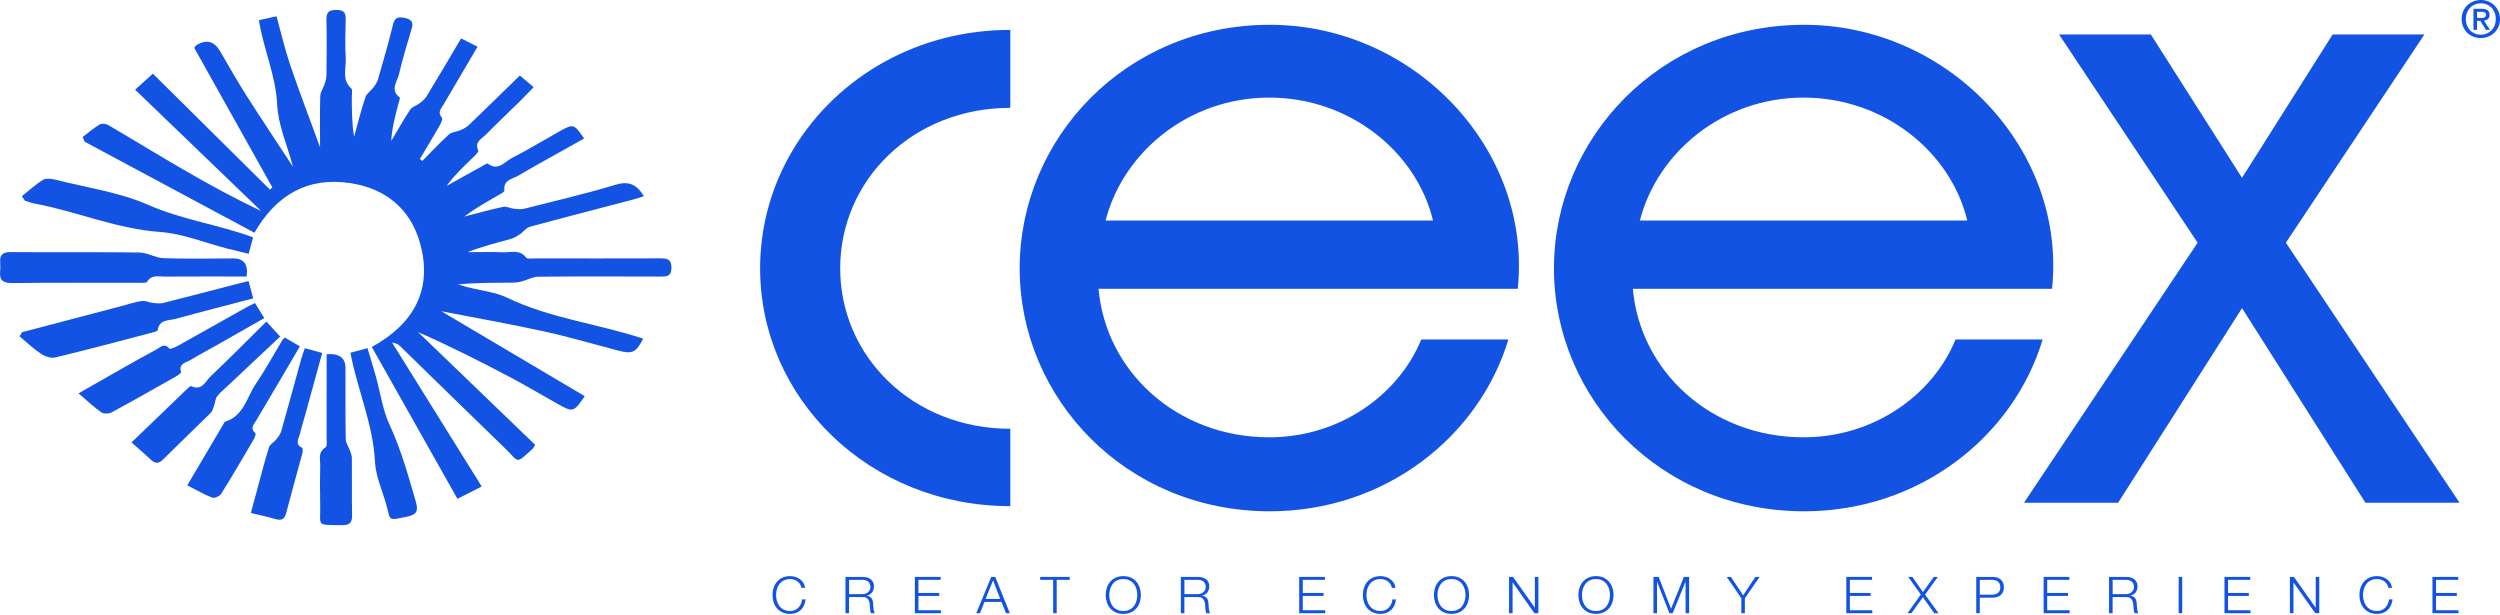
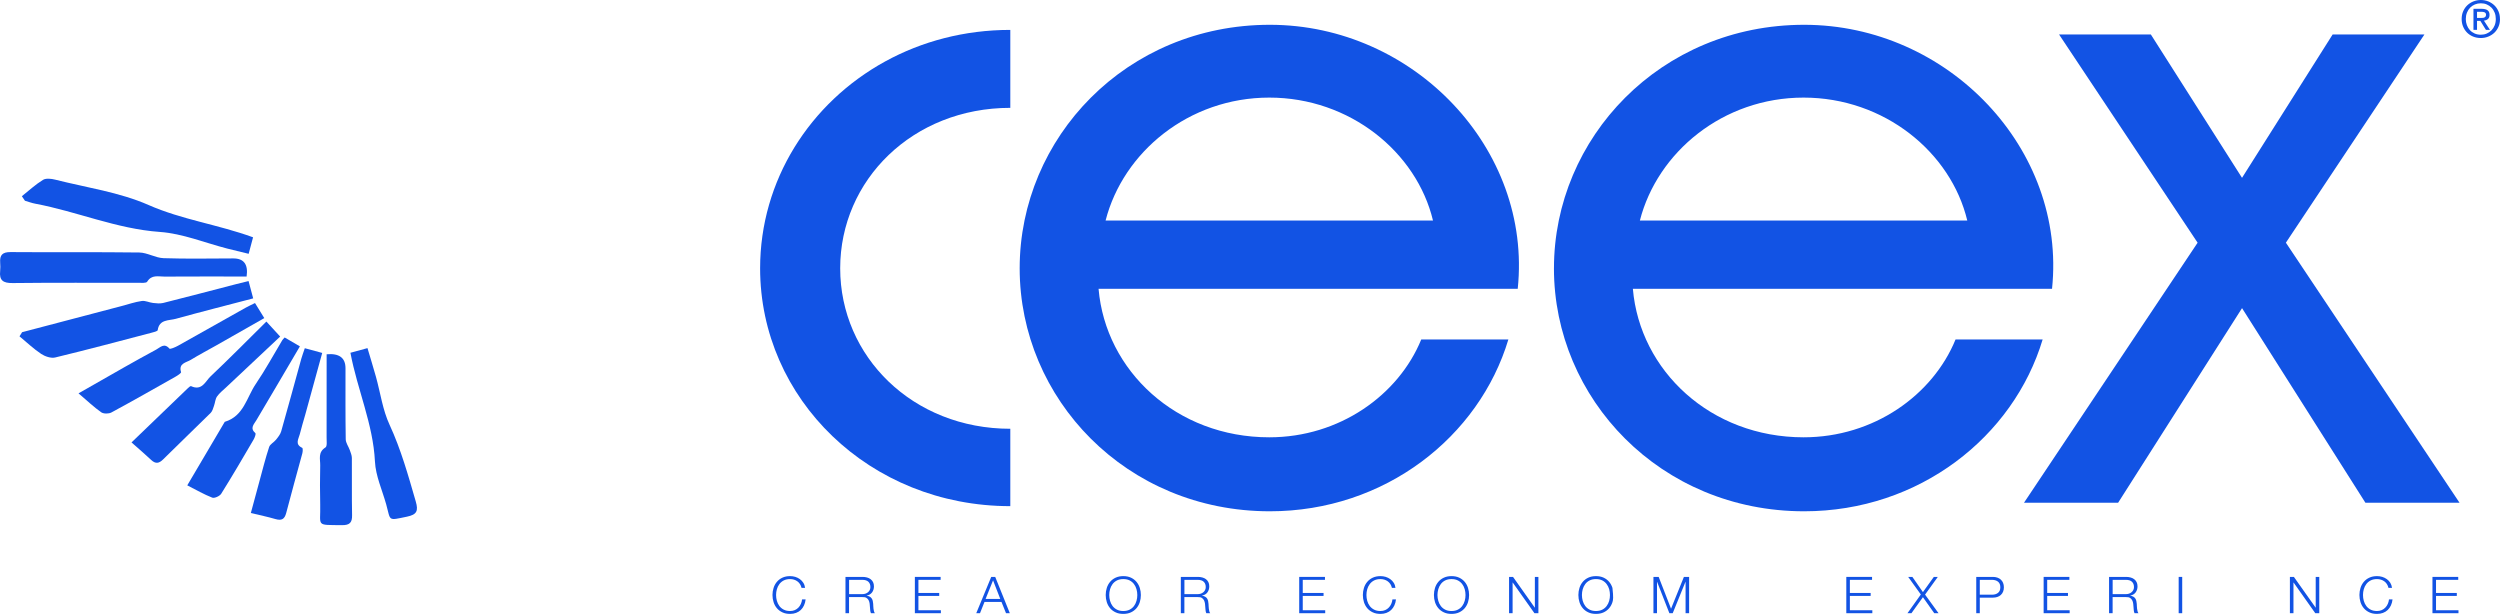
<svg xmlns="http://www.w3.org/2000/svg" width="130" height="32" viewBox="0 0 130 32" fill="none">
  <path d="M39.526 13.952C39.526 9.387 42.107 5.346 46.031 3.194C47.932 2.152 50.147 1.555 52.536 1.555V5.608C47.46 5.608 43.69 9.366 43.69 13.952C43.69 18.538 47.46 22.296 52.536 22.296V26.32C45.21 26.32 39.526 20.728 39.526 13.952Z" fill="#1253E4" />
  <path d="M53.023 13.952C53.023 7.176 58.555 1.289 66.033 1.289C73.511 1.289 79.682 7.739 78.922 15.017H57.125C57.49 19.278 61.169 22.74 66.002 22.74C69.65 22.74 72.72 20.55 73.906 17.651H78.436C76.915 22.711 72.021 26.587 66.033 26.587C58.555 26.587 53.023 20.729 53.023 13.953V13.952ZM74.515 11.466C73.664 7.915 70.198 5.075 66.003 5.075C61.808 5.075 58.403 7.915 57.491 11.466H74.515Z" fill="#1253E4" />
  <path d="M80.806 13.952C80.806 7.176 86.339 1.289 93.817 1.289C101.294 1.289 107.465 7.739 106.706 15.017H84.909C85.274 19.278 88.952 22.74 93.786 22.74C97.433 22.74 100.504 20.55 101.689 17.651H106.218C104.698 22.711 99.804 26.587 93.816 26.587C86.338 26.587 80.805 20.729 80.805 13.953L80.806 13.952ZM102.298 11.466C101.446 7.915 97.981 5.075 93.786 5.075C89.591 5.075 86.186 7.915 85.274 11.466H102.298Z" fill="#1253E4" />
  <path d="M114.275 12.62L107.07 1.791H111.843L116.585 9.247L121.298 1.791H126.071L118.866 12.62L127.895 26.142H123.001L116.586 16.023L110.142 26.142H105.248L114.276 12.62H114.275Z" fill="#1253E4" />
-   <path d="M16.643 7.654C16.643 6.714 16.628 5.851 16.654 4.989C16.661 4.782 16.814 4.581 16.881 4.371C16.93 4.219 16.974 4.058 16.976 3.9C16.985 2.943 16.997 1.985 16.974 1.028C16.965 0.639 17.101 0.515 17.496 0.516C17.876 0.519 17.986 0.657 17.976 1.008C17.956 1.689 17.941 2.373 17.979 3.051C18.008 3.569 17.756 4.144 18.264 4.596C18.343 4.667 18.293 4.879 18.294 5.025C18.296 5.715 18.295 6.404 18.413 7.108C18.604 6.424 18.773 5.733 18.998 5.06C19.064 4.861 19.294 4.717 19.43 4.534C19.524 4.409 19.614 4.269 19.657 4.122C19.926 3.182 20.203 2.244 20.431 1.295C20.527 0.894 20.707 0.858 21.072 0.939C21.465 1.027 21.493 1.21 21.395 1.534C21.16 2.311 20.927 3.089 20.742 3.877C20.653 4.256 20.269 4.671 20.776 5.058C20.823 5.094 20.743 5.297 20.711 5.419C20.549 6.039 20.383 6.657 20.343 7.331C20.669 6.785 20.979 6.228 21.332 5.699C21.431 5.551 21.665 5.492 21.819 5.372C21.956 5.264 22.099 5.145 22.187 5.002C22.782 4.022 23.363 3.034 23.977 1.999C24.268 2.144 24.524 2.273 24.833 2.428C24.224 3.463 23.643 4.447 23.065 5.434C22.941 5.646 22.729 5.838 22.983 6.122C23.038 6.183 22.923 6.423 22.845 6.558C22.517 7.132 22.173 7.697 21.834 8.265C21.875 8.3 21.916 8.335 21.957 8.37C22.417 7.907 22.863 7.428 23.347 6.989C23.492 6.858 23.753 6.857 23.948 6.769C24.109 6.697 24.273 6.607 24.398 6.488C25.27 5.651 26.132 4.803 27.031 3.927C27.277 4.134 27.486 4.31 27.751 4.532C27.486 4.803 27.25 5.055 27.003 5.298C26.431 5.86 25.845 6.409 25.284 6.982C25.062 7.208 24.658 7.366 24.87 7.83C24.902 7.899 24.696 8.092 24.579 8.205C24.104 8.664 23.62 9.116 23.225 9.667C23.824 9.333 24.424 8.998 25.025 8.666C25.139 8.604 25.323 8.476 25.37 8.511C25.912 8.914 26.239 8.412 26.607 8.223C27.459 7.785 28.279 7.288 29.115 6.82C29.818 6.427 29.851 6.439 30.373 7.202C29.95 7.439 29.53 7.674 29.11 7.91C28.389 8.315 27.662 8.71 26.952 9.132C26.645 9.314 26.157 9.353 26.23 9.905C26.24 9.977 26.018 10.091 25.892 10.164C25.298 10.505 24.7 10.839 24.142 11.264C24.813 11.091 25.48 10.9 26.158 10.757C26.338 10.719 26.548 10.838 26.747 10.858C26.924 10.876 27.113 10.89 27.282 10.848C28.855 10.449 30.44 10.083 31.99 9.612C32.692 9.399 33.1 9.577 33.484 10.201C33.284 10.264 33.103 10.329 32.916 10.378C31.128 10.848 29.336 11.307 27.553 11.792C27.362 11.844 27.222 12.057 27.044 12.176C26.896 12.274 26.736 12.376 26.567 12.422C25.813 12.631 25.053 12.821 24.315 13.112C24.933 13.112 25.551 13.093 26.167 13.118C26.573 13.134 27.029 12.955 27.356 13.396C27.419 13.48 27.679 13.435 27.848 13.436C30.004 13.439 32.16 13.442 34.317 13.434C34.688 13.433 34.921 13.47 34.915 13.931C34.909 14.377 34.665 14.383 34.333 14.382C32.214 14.376 30.095 14.368 27.977 14.389C27.694 14.392 27.414 14.562 27.128 14.636C26.967 14.678 26.796 14.697 26.63 14.698C25.705 14.704 24.779 14.701 23.823 14.784C23.983 14.833 24.14 14.889 24.302 14.931C24.997 15.111 25.746 15.179 26.377 15.483C28.62 16.562 31.109 16.835 33.444 17.611C33.069 18.337 32.885 18.424 32.135 18.228C30.857 17.894 29.59 17.517 28.299 17.235C26.516 16.845 24.716 16.528 22.945 16.183C25.404 17.639 27.906 19.121 30.408 20.602C29.829 21.441 29.796 21.451 28.993 21.001C28.173 20.541 27.367 20.059 26.536 19.62C24.973 18.796 23.396 17.994 21.74 17.269C23.772 19.226 25.805 21.182 27.83 23.133C27.76 23.244 27.739 23.298 27.7 23.333C26.784 24.163 27.019 24.044 26.279 23.329C24.454 21.566 22.642 19.788 20.823 18.017C20.722 17.919 20.61 17.832 20.391 17.82C21.928 20.288 23.467 22.756 25.05 25.299C24.611 25.521 24.238 25.71 23.787 25.938C22.29 23.284 20.823 20.682 19.334 18.043C21.518 16.845 22.519 15.056 21.838 12.63C21.348 10.879 20.064 9.803 18.221 9.523C15.971 9.181 14.354 10.162 13.229 12.102C10.282 10.521 7.341 8.944 4.401 7.367C4.367 7.286 4.332 7.205 4.297 7.124C4.593 6.901 4.875 6.657 5.192 6.466C5.295 6.405 5.518 6.437 5.636 6.507C6.943 7.271 8.231 8.064 9.542 8.823C10.853 9.583 12.183 10.312 13.576 10.968C11.41 8.883 9.244 6.798 7.027 4.664C7.375 4.351 7.644 4.108 7.951 3.831C10.001 5.862 12.019 7.861 14.037 9.86C14.079 9.822 14.121 9.784 14.162 9.745C12.807 7.324 11.452 4.902 10.098 2.483C10.153 2.42 10.182 2.368 10.226 2.341C10.735 2.036 11.139 2.141 11.44 2.655C11.88 3.406 12.306 4.167 12.773 4.902C13.554 6.129 14.362 7.34 15.239 8.68C14.925 7.51 14.459 6.48 14.412 5.433C14.343 3.92 13.701 2.56 13.464 1.048C13.776 0.98 14.057 0.918 14.379 0.848C14.625 1.735 14.818 2.58 15.096 3.396C15.572 4.794 16.102 6.176 16.641 7.65L16.643 7.654Z" fill="#1253E4" />
  <path d="M12.823 14.379C11.38 14.379 9.967 14.373 8.554 14.383C8.238 14.385 7.884 14.268 7.654 14.648C7.604 14.732 7.337 14.706 7.171 14.706C4.999 14.709 2.828 14.693 0.656 14.719C0.157 14.725 -0.044 14.575 0.008 14.096C0.023 13.951 0.02 13.802 0.009 13.656C-0.02 13.27 0.118 13.105 0.555 13.108C2.783 13.127 5.011 13.1 7.24 13.13C7.663 13.136 8.082 13.411 8.507 13.425C9.714 13.467 10.923 13.44 12.132 13.438C12.684 13.438 12.914 13.751 12.824 14.378L12.823 14.379Z" fill="#1253E4" />
  <path d="M1.15 17.274C2.877 16.82 4.605 16.366 6.331 15.912C6.678 15.821 7.02 15.702 7.373 15.651C7.558 15.624 7.76 15.732 7.958 15.754C8.131 15.773 8.32 15.795 8.485 15.754C9.746 15.438 11.004 15.105 12.263 14.779C12.462 14.728 12.662 14.681 12.925 14.615C13.006 14.918 13.079 15.191 13.166 15.516C11.793 15.876 10.463 16.212 9.141 16.578C8.784 16.677 8.28 16.598 8.201 17.167C8.193 17.228 7.978 17.276 7.854 17.309C6.195 17.743 4.538 18.187 2.87 18.589C2.651 18.642 2.337 18.534 2.138 18.401C1.738 18.134 1.385 17.797 1.014 17.489C1.059 17.418 1.105 17.346 1.149 17.274H1.15Z" fill="#1253E4" />
  <path d="M1.136 10.204C1.499 9.915 1.842 9.595 2.236 9.353C2.39 9.258 2.668 9.291 2.869 9.342C4.497 9.754 6.208 9.994 7.722 10.659C9.466 11.427 11.34 11.675 13.159 12.34C13.088 12.609 13.019 12.866 12.93 13.198C12.541 13.103 12.181 13.019 11.823 12.927C10.654 12.627 9.498 12.145 8.313 12.061C6.055 11.9 4.006 10.999 1.828 10.591C1.648 10.557 1.474 10.49 1.297 10.439C1.244 10.361 1.19 10.283 1.137 10.204H1.136Z" fill="#1253E4" />
  <path d="M4.083 20.454C5.009 19.927 5.753 19.498 6.5 19.076C7.04 18.771 7.581 18.47 8.127 18.176C8.337 18.063 8.54 17.813 8.811 18.128C8.847 18.17 9.113 18.057 9.251 17.981C10.432 17.323 11.607 16.657 12.786 15.995C12.93 15.914 13.082 15.847 13.26 15.758C13.42 16.017 13.563 16.249 13.743 16.541C12.896 17.023 12.071 17.493 11.245 17.962C10.804 18.212 10.354 18.447 9.922 18.711C9.684 18.857 9.271 18.889 9.415 19.35C9.43 19.397 9.244 19.521 9.135 19.583C8.025 20.211 6.916 20.842 5.792 21.449C5.654 21.523 5.385 21.524 5.264 21.439C4.884 21.172 4.545 20.849 4.083 20.454H4.083Z" fill="#1253E4" />
  <path d="M6.839 23.006C7.854 22.028 8.804 21.113 9.756 20.199C9.809 20.148 9.901 20.064 9.933 20.079C10.506 20.346 10.682 19.823 10.952 19.569C11.925 18.649 12.864 17.697 13.852 16.721C14.09 16.981 14.284 17.192 14.568 17.501C13.649 18.364 12.703 19.253 11.757 20.143C11.594 20.297 11.41 20.438 11.286 20.617C11.192 20.753 11.186 20.944 11.127 21.106C11.082 21.232 11.046 21.379 10.957 21.468C10.137 22.28 9.301 23.076 8.482 23.889C8.266 24.103 8.091 24.131 7.863 23.919C7.553 23.628 7.228 23.351 6.839 23.006Z" fill="#1253E4" />
  <path d="M14.803 17.549C15.071 17.706 15.309 17.844 15.594 18.011C15.194 18.69 14.815 19.34 14.432 19.989C14.065 20.61 13.694 21.229 13.331 21.852C13.209 22.061 12.978 22.261 13.278 22.522C13.32 22.558 13.245 22.761 13.183 22.865C12.632 23.808 12.081 24.751 11.502 25.676C11.426 25.797 11.152 25.922 11.038 25.878C10.608 25.711 10.206 25.476 9.738 25.238C10.413 24.093 11.051 23.013 11.687 21.935C12.68 21.636 12.825 20.666 13.299 19.968C13.798 19.234 14.222 18.452 14.679 17.69C14.698 17.659 14.727 17.635 14.802 17.549H14.803Z" fill="#1253E4" />
  <path d="M15.85 18.107C16.152 18.189 16.418 18.262 16.755 18.353C16.454 19.45 16.164 20.508 15.872 21.567C15.779 21.903 15.672 22.237 15.59 22.576C15.53 22.822 15.316 23.1 15.713 23.287C15.755 23.307 15.746 23.484 15.72 23.58C15.444 24.61 15.15 25.637 14.884 26.67C14.8 26.997 14.647 27.086 14.322 26.991C13.928 26.876 13.525 26.792 13.044 26.676C13.199 26.102 13.34 25.575 13.484 25.05C13.648 24.447 13.8 23.839 13.995 23.245C14.044 23.096 14.246 22.999 14.356 22.861C14.462 22.728 14.578 22.585 14.623 22.427C14.98 21.17 15.321 19.909 15.669 18.65C15.717 18.477 15.784 18.307 15.851 18.106L15.85 18.107Z" fill="#1253E4" />
  <path d="M16.985 18.422C17.638 18.364 17.965 18.606 17.966 19.147C17.967 20.379 17.958 21.611 17.978 22.842C17.98 23.032 18.123 23.217 18.19 23.407C18.236 23.539 18.295 23.676 18.297 23.812C18.306 24.804 18.288 25.797 18.308 26.79C18.317 27.171 18.184 27.312 17.788 27.308C16.388 27.293 16.681 27.385 16.651 26.244C16.634 25.565 16.637 24.884 16.651 24.204C16.658 23.879 16.521 23.518 16.923 23.268C17.02 23.208 16.983 22.923 16.983 22.741C16.987 21.31 16.985 19.878 16.985 18.421L16.985 18.422Z" fill="#1253E4" />
  <path d="M18.223 18.344C18.518 18.263 18.783 18.191 19.109 18.102C19.262 18.619 19.413 19.105 19.55 19.595C19.782 20.428 19.897 21.311 20.257 22.087C20.855 23.381 21.229 24.728 21.621 26.081C21.761 26.566 21.68 26.76 21.158 26.868C20.145 27.077 20.324 27.097 20.084 26.233C19.877 25.489 19.534 24.749 19.497 23.996C19.401 22.049 18.584 20.27 18.222 18.343L18.223 18.344Z" fill="#1253E4" />
  <path d="M41.6 30.375C41.563 30.317 41.518 30.269 41.464 30.23C41.411 30.191 41.352 30.162 41.288 30.142C41.224 30.122 41.156 30.112 41.086 30.112C40.957 30.112 40.847 30.136 40.754 30.183C40.662 30.231 40.587 30.294 40.528 30.373C40.469 30.451 40.426 30.54 40.398 30.638C40.37 30.737 40.356 30.838 40.356 30.942C40.356 31.046 40.37 31.146 40.398 31.244C40.426 31.344 40.469 31.433 40.528 31.512C40.587 31.59 40.662 31.654 40.754 31.701C40.847 31.749 40.957 31.773 41.086 31.773C41.176 31.773 41.258 31.757 41.33 31.725C41.403 31.693 41.465 31.65 41.518 31.595C41.57 31.541 41.613 31.477 41.645 31.404C41.678 31.331 41.699 31.252 41.708 31.167H41.893C41.88 31.283 41.852 31.388 41.808 31.482C41.765 31.575 41.709 31.654 41.64 31.72C41.571 31.785 41.49 31.835 41.396 31.87C41.303 31.905 41.199 31.923 41.085 31.923C40.933 31.923 40.799 31.897 40.685 31.842C40.57 31.788 40.474 31.717 40.398 31.626C40.322 31.536 40.264 31.432 40.227 31.314C40.188 31.196 40.169 31.072 40.169 30.941C40.169 30.811 40.188 30.687 40.227 30.569C40.264 30.45 40.322 30.346 40.398 30.256C40.474 30.165 40.569 30.093 40.685 30.039C40.8 29.985 40.933 29.958 41.085 29.958C41.177 29.958 41.267 29.971 41.355 29.997C41.443 30.024 41.522 30.064 41.594 30.115C41.665 30.167 41.725 30.231 41.773 30.306C41.821 30.382 41.851 30.469 41.864 30.568H41.679C41.663 30.495 41.636 30.431 41.599 30.374L41.6 30.375Z" fill="#1253E4" />
  <path d="M44.856 29.999C44.936 29.999 45.011 30.009 45.083 30.028C45.154 30.047 45.217 30.076 45.27 30.116C45.324 30.156 45.366 30.207 45.398 30.269C45.429 30.332 45.445 30.405 45.445 30.49C45.445 30.61 45.413 30.714 45.35 30.802C45.286 30.89 45.192 30.946 45.067 30.971V30.976C45.131 30.985 45.183 31.002 45.225 31.026C45.267 31.049 45.3 31.079 45.326 31.116C45.353 31.153 45.372 31.197 45.383 31.245C45.395 31.294 45.402 31.346 45.406 31.403C45.408 31.434 45.41 31.473 45.411 31.519C45.413 31.565 45.417 31.611 45.422 31.658C45.428 31.705 45.436 31.749 45.448 31.791C45.459 31.832 45.475 31.864 45.495 31.887H45.291C45.28 31.869 45.272 31.847 45.266 31.821C45.259 31.796 45.255 31.769 45.252 31.742C45.249 31.715 45.247 31.687 45.245 31.661C45.243 31.635 45.241 31.612 45.239 31.592C45.236 31.525 45.23 31.459 45.222 31.393C45.214 31.327 45.197 31.268 45.171 31.216C45.144 31.164 45.106 31.122 45.056 31.091C45.007 31.059 44.938 31.045 44.851 31.049H44.15V31.887H43.965V29.999H44.854H44.856ZM44.843 30.895C44.899 30.895 44.952 30.887 45.003 30.87C45.054 30.853 45.098 30.829 45.136 30.796C45.174 30.765 45.204 30.727 45.227 30.682C45.249 30.637 45.261 30.586 45.261 30.528C45.261 30.411 45.227 30.32 45.158 30.253C45.089 30.186 44.984 30.152 44.843 30.152H44.153V30.895H44.843Z" fill="#1253E4" />
  <path d="M48.913 29.999V30.152H47.758V30.834H48.839V30.988H47.758V31.733H48.926V31.887H47.573V29.999H48.913Z" fill="#1253E4" />
  <path d="M51.751 29.999L52.511 31.887H52.313L52.077 31.3H51.194L50.96 31.887H50.765L51.544 29.999H51.751ZM52.014 31.145L51.639 30.178L51.251 31.145H52.014Z" fill="#1253E4" />
-   <path d="M55.625 29.999V30.152H54.948V31.887H54.764V30.152H54.09V29.999H55.625Z" fill="#1253E4" />
  <path d="M57.554 30.569C57.592 30.45 57.649 30.346 57.725 30.256C57.801 30.165 57.896 30.093 58.012 30.039C58.127 29.985 58.261 29.958 58.412 29.958C58.563 29.958 58.697 29.985 58.811 30.039C58.925 30.093 59.021 30.165 59.097 30.256C59.173 30.346 59.23 30.451 59.268 30.569C59.306 30.687 59.325 30.811 59.325 30.941C59.325 31.072 59.306 31.196 59.268 31.314C59.23 31.432 59.173 31.536 59.097 31.626C59.021 31.716 58.925 31.788 58.811 31.842C58.697 31.896 58.564 31.923 58.412 31.923C58.26 31.923 58.126 31.897 58.012 31.842C57.897 31.788 57.801 31.717 57.725 31.626C57.649 31.536 57.592 31.432 57.554 31.314C57.516 31.196 57.497 31.072 57.497 30.941C57.497 30.811 57.516 30.687 57.554 30.569ZM57.723 31.244C57.751 31.344 57.794 31.433 57.853 31.512C57.912 31.59 57.988 31.654 58.081 31.701C58.173 31.749 58.283 31.773 58.412 31.773C58.541 31.773 58.65 31.749 58.743 31.701C58.834 31.654 58.909 31.591 58.968 31.512C59.027 31.433 59.07 31.344 59.098 31.244C59.127 31.145 59.14 31.044 59.14 30.942C59.14 30.84 59.126 30.737 59.098 30.638C59.07 30.54 59.027 30.451 58.968 30.373C58.909 30.294 58.834 30.231 58.743 30.183C58.651 30.136 58.541 30.112 58.412 30.112C58.283 30.112 58.173 30.136 58.081 30.183C57.988 30.231 57.912 30.294 57.853 30.373C57.794 30.451 57.751 30.54 57.723 30.638C57.695 30.737 57.681 30.838 57.681 30.942C57.681 31.046 57.695 31.146 57.723 31.244Z" fill="#1253E4" />
  <path d="M62.294 29.999C62.373 29.999 62.449 30.009 62.52 30.028C62.592 30.047 62.654 30.076 62.708 30.116C62.761 30.156 62.804 30.207 62.835 30.269C62.867 30.332 62.882 30.405 62.882 30.49C62.882 30.61 62.851 30.714 62.787 30.802C62.724 30.89 62.63 30.946 62.505 30.971V30.976C62.568 30.985 62.621 31.002 62.662 31.026C62.704 31.049 62.738 31.079 62.764 31.116C62.79 31.153 62.809 31.197 62.821 31.245C62.833 31.294 62.84 31.346 62.843 31.403C62.845 31.434 62.847 31.473 62.849 31.519C62.851 31.565 62.854 31.611 62.86 31.658C62.865 31.705 62.873 31.749 62.885 31.791C62.897 31.832 62.912 31.864 62.932 31.887H62.728C62.718 31.869 62.709 31.847 62.703 31.821C62.697 31.796 62.692 31.769 62.69 31.742C62.687 31.715 62.684 31.687 62.682 31.661C62.681 31.635 62.679 31.612 62.677 31.592C62.673 31.525 62.668 31.459 62.66 31.393C62.651 31.327 62.634 31.268 62.608 31.216C62.582 31.164 62.544 31.122 62.494 31.091C62.444 31.059 62.375 31.045 62.288 31.049H61.588V31.887H61.403V29.999H62.291H62.294ZM62.28 30.895C62.336 30.895 62.39 30.887 62.441 30.87C62.491 30.853 62.536 30.829 62.574 30.796C62.612 30.765 62.642 30.727 62.664 30.682C62.687 30.637 62.699 30.586 62.699 30.528C62.699 30.411 62.664 30.32 62.595 30.253C62.527 30.186 62.422 30.152 62.28 30.152H61.59V30.895H62.28Z" fill="#1253E4" />
  <path d="M68.898 29.999V30.152H67.743V30.834H68.825V30.988H67.743V31.733H68.911V31.887H67.559V29.999H68.898Z" fill="#1253E4" />
  <path d="M72.3 30.375C72.263 30.317 72.217 30.269 72.164 30.23C72.111 30.191 72.052 30.162 71.987 30.142C71.923 30.122 71.855 30.112 71.785 30.112C71.656 30.112 71.546 30.136 71.453 30.183C71.361 30.231 71.285 30.294 71.227 30.373C71.168 30.451 71.124 30.54 71.096 30.638C71.068 30.737 71.055 30.838 71.055 30.942C71.055 31.046 71.069 31.146 71.096 31.244C71.124 31.344 71.168 31.433 71.227 31.512C71.286 31.59 71.362 31.654 71.453 31.701C71.546 31.749 71.656 31.773 71.785 31.773C71.875 31.773 71.957 31.757 72.029 31.725C72.102 31.693 72.164 31.65 72.216 31.595C72.269 31.541 72.312 31.477 72.344 31.404C72.377 31.331 72.398 31.252 72.407 31.167H72.591C72.579 31.283 72.551 31.388 72.507 31.482C72.464 31.575 72.408 31.654 72.339 31.72C72.27 31.785 72.189 31.835 72.095 31.87C72.002 31.905 71.899 31.923 71.785 31.923C71.632 31.923 71.499 31.897 71.384 31.842C71.269 31.788 71.173 31.717 71.097 31.626C71.021 31.536 70.964 31.432 70.926 31.314C70.888 31.196 70.869 31.072 70.869 30.941C70.869 30.811 70.888 30.687 70.926 30.569C70.964 30.45 71.021 30.346 71.097 30.256C71.173 30.165 71.269 30.093 71.384 30.039C71.499 29.985 71.633 29.958 71.785 29.958C71.877 29.958 71.967 29.971 72.055 29.997C72.143 30.024 72.223 30.064 72.294 30.115C72.366 30.166 72.426 30.231 72.474 30.306C72.522 30.382 72.552 30.469 72.564 30.568H72.379C72.363 30.495 72.336 30.431 72.299 30.374L72.3 30.375Z" fill="#1253E4" />
  <path d="M74.621 30.569C74.659 30.45 74.717 30.346 74.793 30.256C74.869 30.165 74.964 30.093 75.08 30.039C75.195 29.985 75.329 29.958 75.48 29.958C75.631 29.958 75.765 29.985 75.879 30.039C75.993 30.093 76.088 30.165 76.165 30.256C76.241 30.346 76.298 30.451 76.336 30.569C76.374 30.687 76.393 30.811 76.393 30.941C76.393 31.072 76.374 31.196 76.336 31.314C76.298 31.432 76.241 31.536 76.165 31.626C76.088 31.716 75.993 31.788 75.879 31.842C75.765 31.896 75.632 31.923 75.48 31.923C75.328 31.923 75.194 31.897 75.08 31.842C74.965 31.788 74.869 31.717 74.793 31.626C74.717 31.536 74.659 31.432 74.621 31.314C74.584 31.196 74.564 31.072 74.564 30.941C74.564 30.811 74.584 30.687 74.621 30.569ZM74.791 31.244C74.819 31.344 74.862 31.433 74.921 31.512C74.98 31.59 75.056 31.654 75.148 31.701C75.24 31.749 75.35 31.773 75.479 31.773C75.608 31.773 75.718 31.749 75.809 31.701C75.901 31.654 75.976 31.591 76.035 31.512C76.094 31.433 76.137 31.344 76.165 31.244C76.194 31.145 76.207 31.044 76.207 30.942C76.207 30.84 76.193 30.737 76.165 30.638C76.137 30.54 76.094 30.451 76.035 30.373C75.976 30.294 75.901 30.231 75.809 30.183C75.718 30.136 75.608 30.112 75.479 30.112C75.35 30.112 75.24 30.136 75.148 30.183C75.055 30.231 74.979 30.294 74.921 30.373C74.862 30.451 74.819 30.54 74.791 30.638C74.763 30.737 74.748 30.838 74.748 30.942C74.748 31.046 74.763 31.146 74.791 31.244Z" fill="#1253E4" />
  <path d="M78.677 29.999L79.807 31.596H79.813V29.999H79.997V31.887H79.791L78.661 30.29H78.655V31.887H78.471V29.999H78.677Z" fill="#1253E4" />
-   <path d="M82.133 30.569C82.171 30.45 82.228 30.346 82.304 30.256C82.38 30.165 82.475 30.093 82.591 30.039C82.706 29.985 82.84 29.958 82.991 29.958C83.142 29.958 83.276 29.985 83.391 30.039C83.505 30.093 83.6 30.165 83.676 30.256C83.752 30.346 83.809 30.451 83.847 30.569C83.885 30.687 83.904 30.811 83.904 30.941C83.904 31.072 83.885 31.196 83.847 31.314C83.809 31.432 83.752 31.536 83.676 31.626C83.6 31.716 83.505 31.788 83.391 31.842C83.276 31.896 83.143 31.923 82.991 31.923C82.839 31.923 82.705 31.897 82.591 31.842C82.476 31.788 82.38 31.717 82.304 31.626C82.228 31.536 82.171 31.432 82.133 31.314C82.095 31.196 82.076 31.072 82.076 30.941C82.076 30.811 82.095 30.687 82.133 30.569ZM82.302 31.244C82.33 31.344 82.374 31.433 82.433 31.512C82.491 31.59 82.567 31.654 82.659 31.701C82.751 31.749 82.862 31.773 82.99 31.773C83.119 31.773 83.228 31.749 83.321 31.701C83.412 31.654 83.487 31.591 83.546 31.512C83.605 31.433 83.649 31.344 83.677 31.244C83.705 31.145 83.718 31.044 83.718 30.942C83.718 30.84 83.704 30.737 83.677 30.638C83.649 30.54 83.605 30.451 83.546 30.373C83.487 30.294 83.412 30.231 83.321 30.183C83.229 30.136 83.119 30.112 82.99 30.112C82.862 30.112 82.751 30.136 82.659 30.183C82.567 30.231 82.49 30.294 82.433 30.373C82.374 30.451 82.33 30.54 82.302 30.638C82.274 30.737 82.26 30.838 82.26 30.942C82.26 31.046 82.274 31.146 82.302 31.244Z" fill="#1253E4" />
+   <path d="M82.133 30.569C82.171 30.45 82.228 30.346 82.304 30.256C82.38 30.165 82.475 30.093 82.591 30.039C82.706 29.985 82.84 29.958 82.991 29.958C83.142 29.958 83.276 29.985 83.391 30.039C83.505 30.093 83.6 30.165 83.676 30.256C83.752 30.346 83.809 30.451 83.847 30.569C83.904 31.072 83.885 31.196 83.847 31.314C83.809 31.432 83.752 31.536 83.676 31.626C83.6 31.716 83.505 31.788 83.391 31.842C83.276 31.896 83.143 31.923 82.991 31.923C82.839 31.923 82.705 31.897 82.591 31.842C82.476 31.788 82.38 31.717 82.304 31.626C82.228 31.536 82.171 31.432 82.133 31.314C82.095 31.196 82.076 31.072 82.076 30.941C82.076 30.811 82.095 30.687 82.133 30.569ZM82.302 31.244C82.33 31.344 82.374 31.433 82.433 31.512C82.491 31.59 82.567 31.654 82.659 31.701C82.751 31.749 82.862 31.773 82.99 31.773C83.119 31.773 83.228 31.749 83.321 31.701C83.412 31.654 83.487 31.591 83.546 31.512C83.605 31.433 83.649 31.344 83.677 31.244C83.705 31.145 83.718 31.044 83.718 30.942C83.718 30.84 83.704 30.737 83.677 30.638C83.649 30.54 83.605 30.451 83.546 30.373C83.487 30.294 83.412 30.231 83.321 30.183C83.229 30.136 83.119 30.112 82.99 30.112C82.862 30.112 82.751 30.136 82.659 30.183C82.567 30.231 82.49 30.294 82.433 30.373C82.374 30.451 82.33 30.54 82.302 30.638C82.274 30.737 82.26 30.838 82.26 30.942C82.26 31.046 82.274 31.146 82.302 31.244Z" fill="#1253E4" />
  <path d="M86.251 29.999L86.894 31.654L87.563 29.999H87.834V31.887H87.65V30.255H87.644L86.981 31.887H86.808L86.169 30.255H86.164V31.887H85.979V29.999H86.251Z" fill="#1253E4" />
-   <path d="M89.788 29.999H90.005L90.644 30.956L91.279 29.999H91.499L90.733 31.109V31.887H90.549V31.109L89.788 29.999Z" fill="#1253E4" />
  <path d="M97.347 29.999V30.152H96.193V30.834H97.274V30.988H96.193V31.733H97.361V31.887H96.008V29.999H97.347Z" fill="#1253E4" />
  <path d="M99.443 29.999L99.992 30.789L100.559 29.999H100.766L100.103 30.919L100.804 31.887H100.581L99.992 31.054L99.394 31.887H99.188L99.883 30.914L99.225 29.999H99.443Z" fill="#1253E4" />
  <path d="M103.626 29.999C103.713 29.999 103.791 30.01 103.862 30.035C103.933 30.059 103.993 30.094 104.044 30.141C104.095 30.187 104.134 30.245 104.161 30.312C104.188 30.379 104.202 30.454 104.202 30.539C104.202 30.624 104.188 30.7 104.161 30.766C104.134 30.833 104.095 30.891 104.044 30.936C103.993 30.983 103.933 31.018 103.862 31.042C103.791 31.066 103.713 31.078 103.626 31.078H102.949V31.887H102.765V30H103.626V29.999ZM103.585 30.924C103.714 30.924 103.818 30.892 103.897 30.829C103.977 30.766 104.017 30.669 104.017 30.538C104.017 30.408 103.977 30.311 103.897 30.247C103.818 30.184 103.714 30.152 103.585 30.152H102.949V30.924H103.585Z" fill="#1253E4" />
  <path d="M107.608 29.999V30.152H106.454V30.834H107.535V30.988H106.454V31.733H107.622V31.887H106.269V29.999H107.608Z" fill="#1253E4" />
  <path d="M110.561 29.999C110.641 29.999 110.716 30.009 110.787 30.028C110.859 30.047 110.921 30.076 110.975 30.116C111.028 30.156 111.071 30.207 111.103 30.269C111.134 30.332 111.151 30.405 111.151 30.49C111.151 30.61 111.119 30.714 111.055 30.802C110.992 30.89 110.898 30.946 110.773 30.971V30.976C110.836 30.985 110.889 31.002 110.93 31.026C110.972 31.049 111.006 31.079 111.032 31.116C111.058 31.153 111.077 31.197 111.089 31.245C111.101 31.294 111.108 31.346 111.112 31.403C111.113 31.434 111.115 31.473 111.117 31.519C111.119 31.565 111.122 31.611 111.128 31.658C111.133 31.705 111.141 31.749 111.154 31.791C111.166 31.832 111.181 31.864 111.201 31.887H110.997C110.987 31.869 110.978 31.847 110.971 31.821C110.965 31.796 110.96 31.769 110.958 31.742C110.955 31.715 110.952 31.687 110.95 31.661C110.949 31.635 110.947 31.612 110.945 31.592C110.941 31.525 110.935 31.459 110.927 31.393C110.919 31.327 110.901 31.268 110.875 31.216C110.849 31.164 110.811 31.122 110.761 31.091C110.711 31.059 110.643 31.045 110.556 31.049H109.856V31.887H109.671V29.999H110.559H110.561ZM110.547 30.895C110.604 30.895 110.657 30.887 110.708 30.87C110.758 30.853 110.803 30.829 110.841 30.796C110.879 30.765 110.909 30.727 110.932 30.682C110.955 30.637 110.967 30.586 110.967 30.528C110.967 30.411 110.932 30.32 110.863 30.253C110.795 30.186 110.69 30.152 110.548 30.152H109.858V30.895H110.548H110.547Z" fill="#1253E4" />
  <path d="M113.475 29.999V31.887H113.291V29.999H113.475Z" fill="#1253E4" />
-   <path d="M117.012 29.999V30.152H115.858V30.834H116.939V30.988H115.858V31.733H117.026V31.887H115.673V29.999H117.012Z" fill="#1253E4" />
  <path d="M119.282 29.999L120.412 31.596H120.417V29.999H120.602V31.887H120.395L119.265 30.29H119.26V31.887H119.075V29.999H119.282Z" fill="#1253E4" />
  <path d="M124.121 30.375C124.084 30.317 124.038 30.269 123.985 30.23C123.931 30.191 123.873 30.162 123.808 30.142C123.744 30.122 123.676 30.112 123.605 30.112C123.477 30.112 123.366 30.136 123.274 30.183C123.182 30.231 123.106 30.294 123.048 30.373C122.989 30.451 122.945 30.54 122.917 30.638C122.889 30.737 122.876 30.838 122.876 30.942C122.876 31.046 122.89 31.146 122.917 31.244C122.945 31.344 122.989 31.433 123.048 31.512C123.106 31.59 123.183 31.654 123.274 31.701C123.366 31.749 123.477 31.773 123.605 31.773C123.696 31.773 123.777 31.757 123.85 31.725C123.922 31.693 123.985 31.65 124.037 31.595C124.09 31.541 124.132 31.477 124.165 31.404C124.198 31.331 124.218 31.252 124.228 31.167H124.412C124.4 31.283 124.371 31.388 124.328 31.482C124.285 31.575 124.228 31.654 124.16 31.72C124.091 31.785 124.009 31.835 123.916 31.87C123.823 31.905 123.72 31.923 123.605 31.923C123.453 31.923 123.319 31.897 123.205 31.842C123.09 31.788 122.994 31.717 122.918 31.626C122.842 31.536 122.785 31.432 122.747 31.314C122.709 31.196 122.69 31.072 122.69 30.941C122.69 30.811 122.709 30.687 122.747 30.569C122.785 30.45 122.842 30.346 122.918 30.256C122.994 30.165 123.089 30.093 123.205 30.039C123.32 29.985 123.454 29.958 123.605 29.958C123.698 29.958 123.787 29.971 123.876 29.997C123.964 30.024 124.044 30.064 124.115 30.115C124.187 30.166 124.247 30.231 124.295 30.306C124.342 30.382 124.372 30.469 124.385 30.568H124.2C124.184 30.495 124.157 30.431 124.12 30.374L124.121 30.375Z" fill="#1253E4" />
  <path d="M127.828 29.999V30.152H126.673V30.834H127.754V30.988H126.673V31.733H127.841V31.887H126.488V29.999H127.828Z" fill="#1253E4" />
  <path d="M130 0.988C130 1.136 129.974 1.271 129.92 1.393C129.867 1.514 129.794 1.618 129.703 1.705C129.611 1.791 129.505 1.858 129.385 1.905C129.265 1.953 129.139 1.977 129.006 1.977C128.86 1.977 128.725 1.952 128.603 1.902C128.48 1.852 128.375 1.783 128.287 1.695C128.2 1.607 128.131 1.503 128.081 1.382C128.031 1.261 128.006 1.131 128.006 0.989C128.006 0.841 128.032 0.706 128.086 0.584C128.139 0.463 128.211 0.359 128.303 0.272C128.394 0.186 128.5 0.119 128.622 0.071C128.743 0.024 128.871 0 129.005 0C129.139 0 129.263 0.024 129.383 0.071C129.504 0.119 129.61 0.186 129.701 0.272C129.792 0.359 129.865 0.463 129.918 0.584C129.972 0.706 129.998 0.841 129.998 0.989L130 0.988ZM129.782 0.988C129.782 0.868 129.763 0.758 129.723 0.657C129.683 0.557 129.628 0.471 129.557 0.398C129.486 0.326 129.404 0.27 129.31 0.23C129.216 0.19 129.114 0.171 129.006 0.171C128.897 0.171 128.792 0.191 128.697 0.23C128.602 0.27 128.519 0.326 128.448 0.398C128.377 0.471 128.322 0.557 128.282 0.657C128.242 0.758 128.222 0.868 128.222 0.988C128.222 1.101 128.24 1.207 128.277 1.305C128.313 1.404 128.364 1.49 128.432 1.564C128.5 1.638 128.583 1.697 128.679 1.741C128.775 1.784 128.883 1.805 129.005 1.805C129.113 1.805 129.215 1.785 129.309 1.745C129.403 1.705 129.485 1.65 129.556 1.578C129.627 1.505 129.682 1.42 129.722 1.32C129.762 1.221 129.782 1.11 129.782 0.988H129.782ZM128.805 1.554H128.62V0.459H129.046C129.182 0.459 129.284 0.484 129.353 0.533C129.422 0.583 129.456 0.663 129.456 0.774C129.456 0.873 129.428 0.945 129.372 0.991C129.316 1.036 129.246 1.064 129.163 1.073L129.478 1.554H129.269L128.978 1.086H128.805V1.554ZM129.011 0.932C129.045 0.932 129.079 0.931 129.111 0.929C129.142 0.926 129.169 0.918 129.194 0.906C129.217 0.894 129.236 0.877 129.251 0.855C129.265 0.833 129.273 0.802 129.273 0.761C129.273 0.728 129.265 0.702 129.249 0.682C129.234 0.663 129.215 0.648 129.191 0.637C129.168 0.627 129.141 0.62 129.112 0.618C129.083 0.615 129.055 0.613 129.028 0.613H128.805V0.933H129.012L129.011 0.932Z" fill="#1253E4" />
</svg>